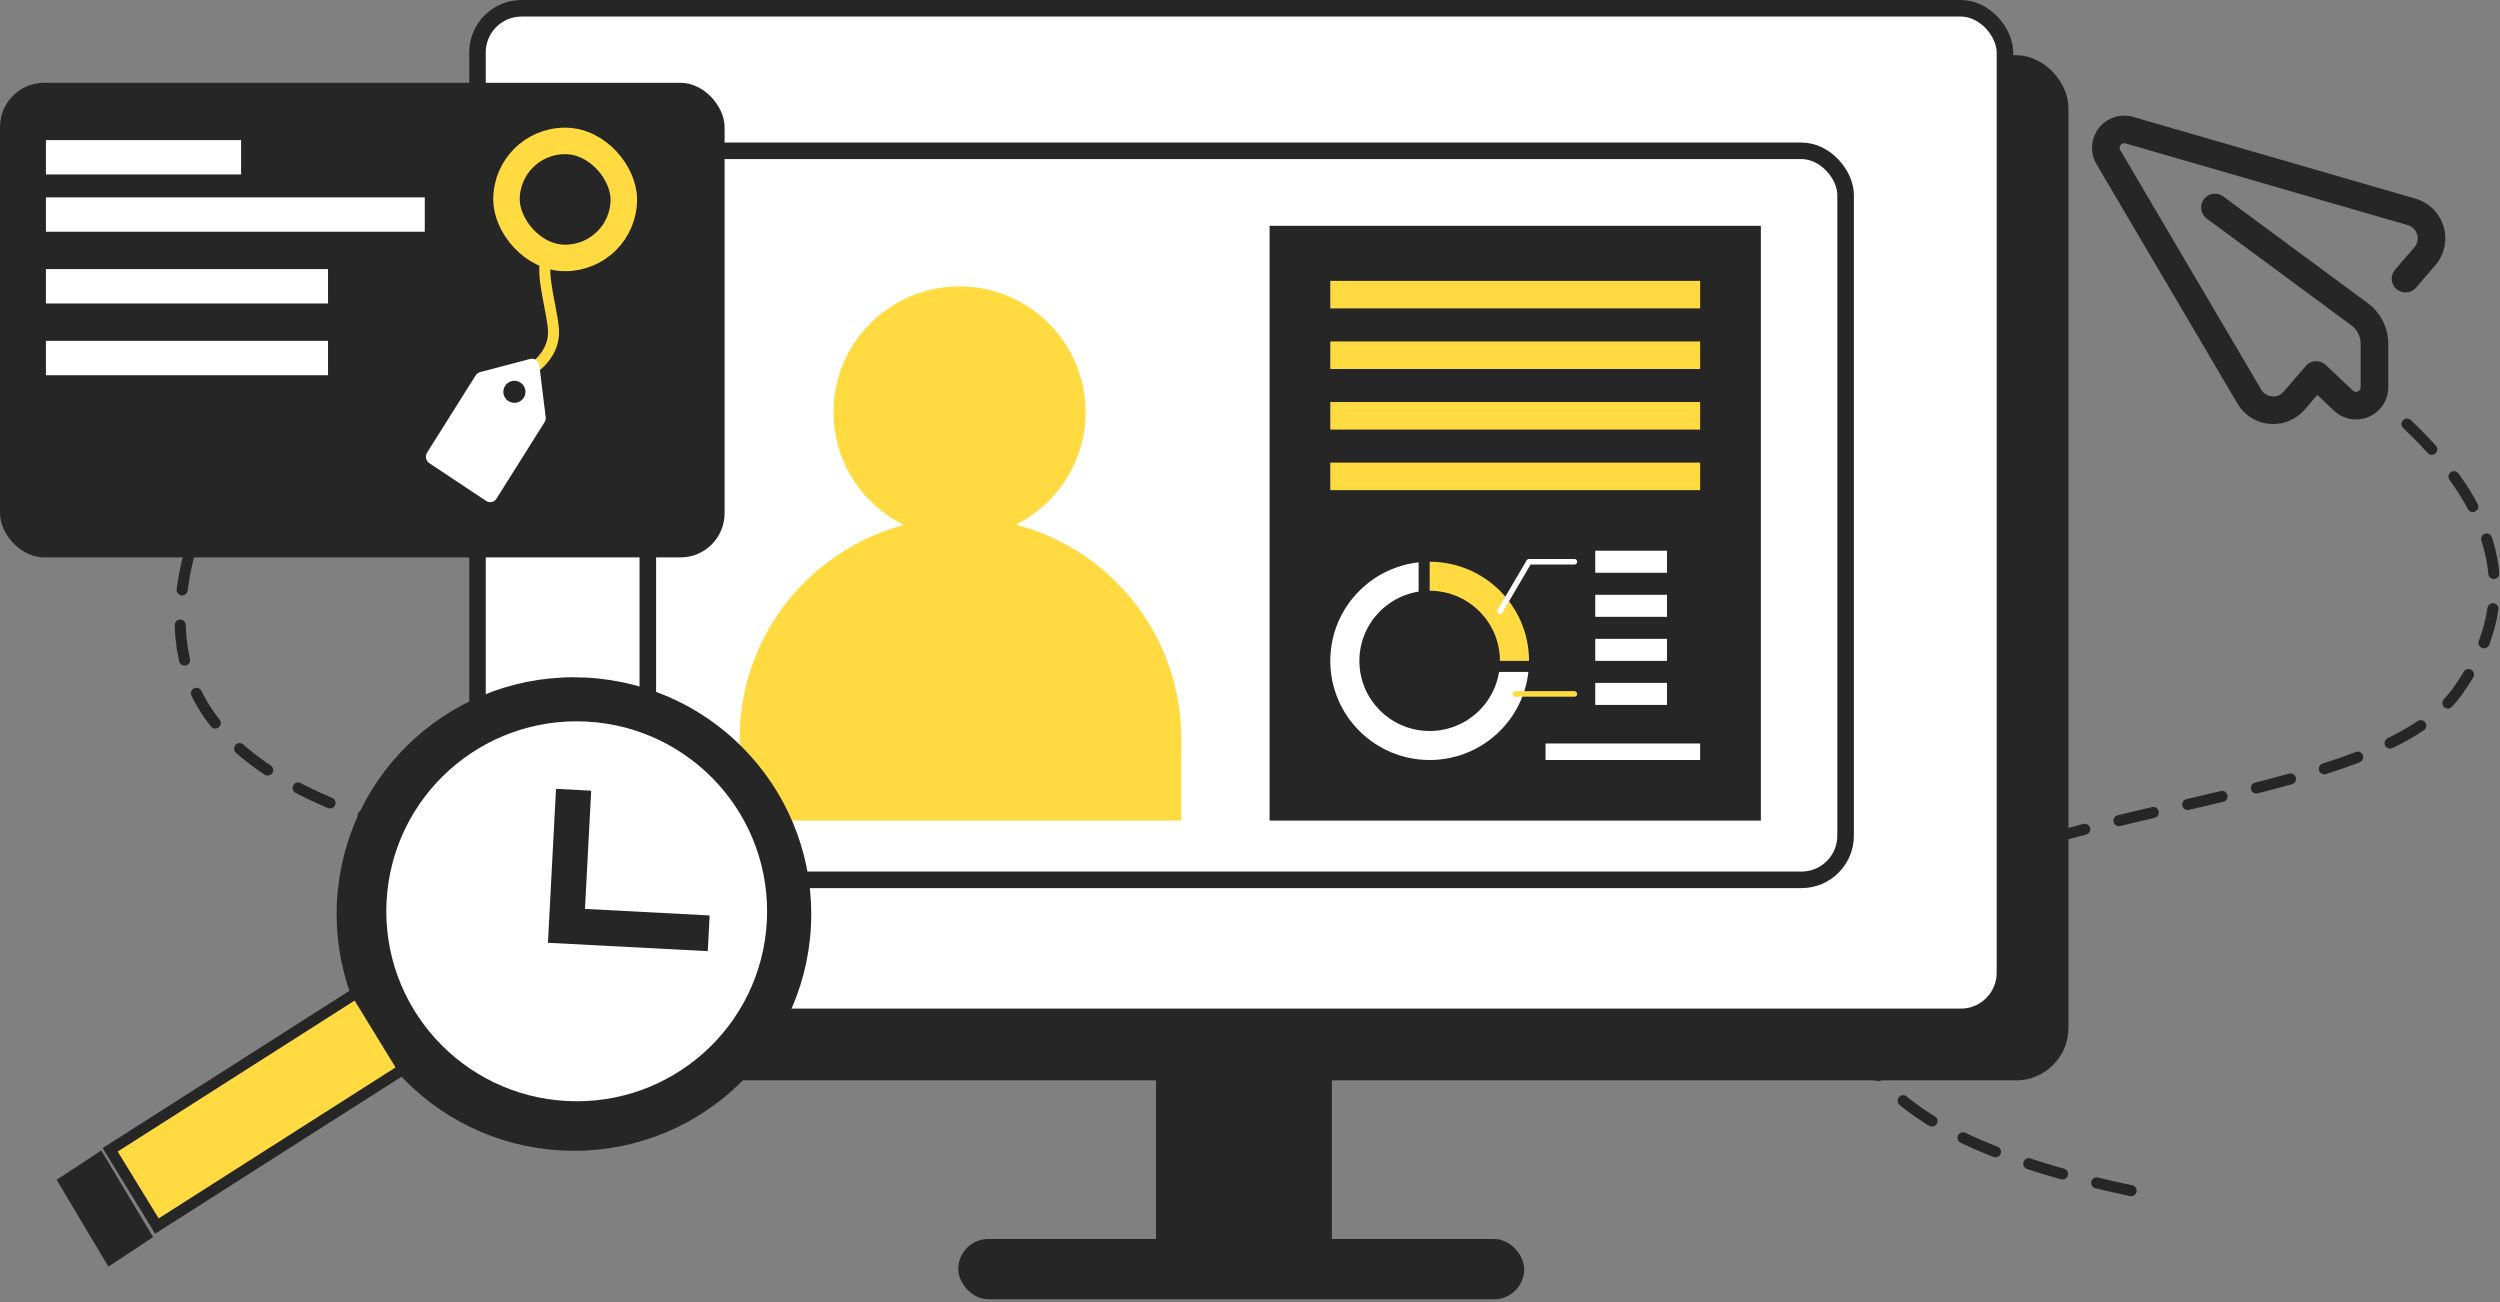
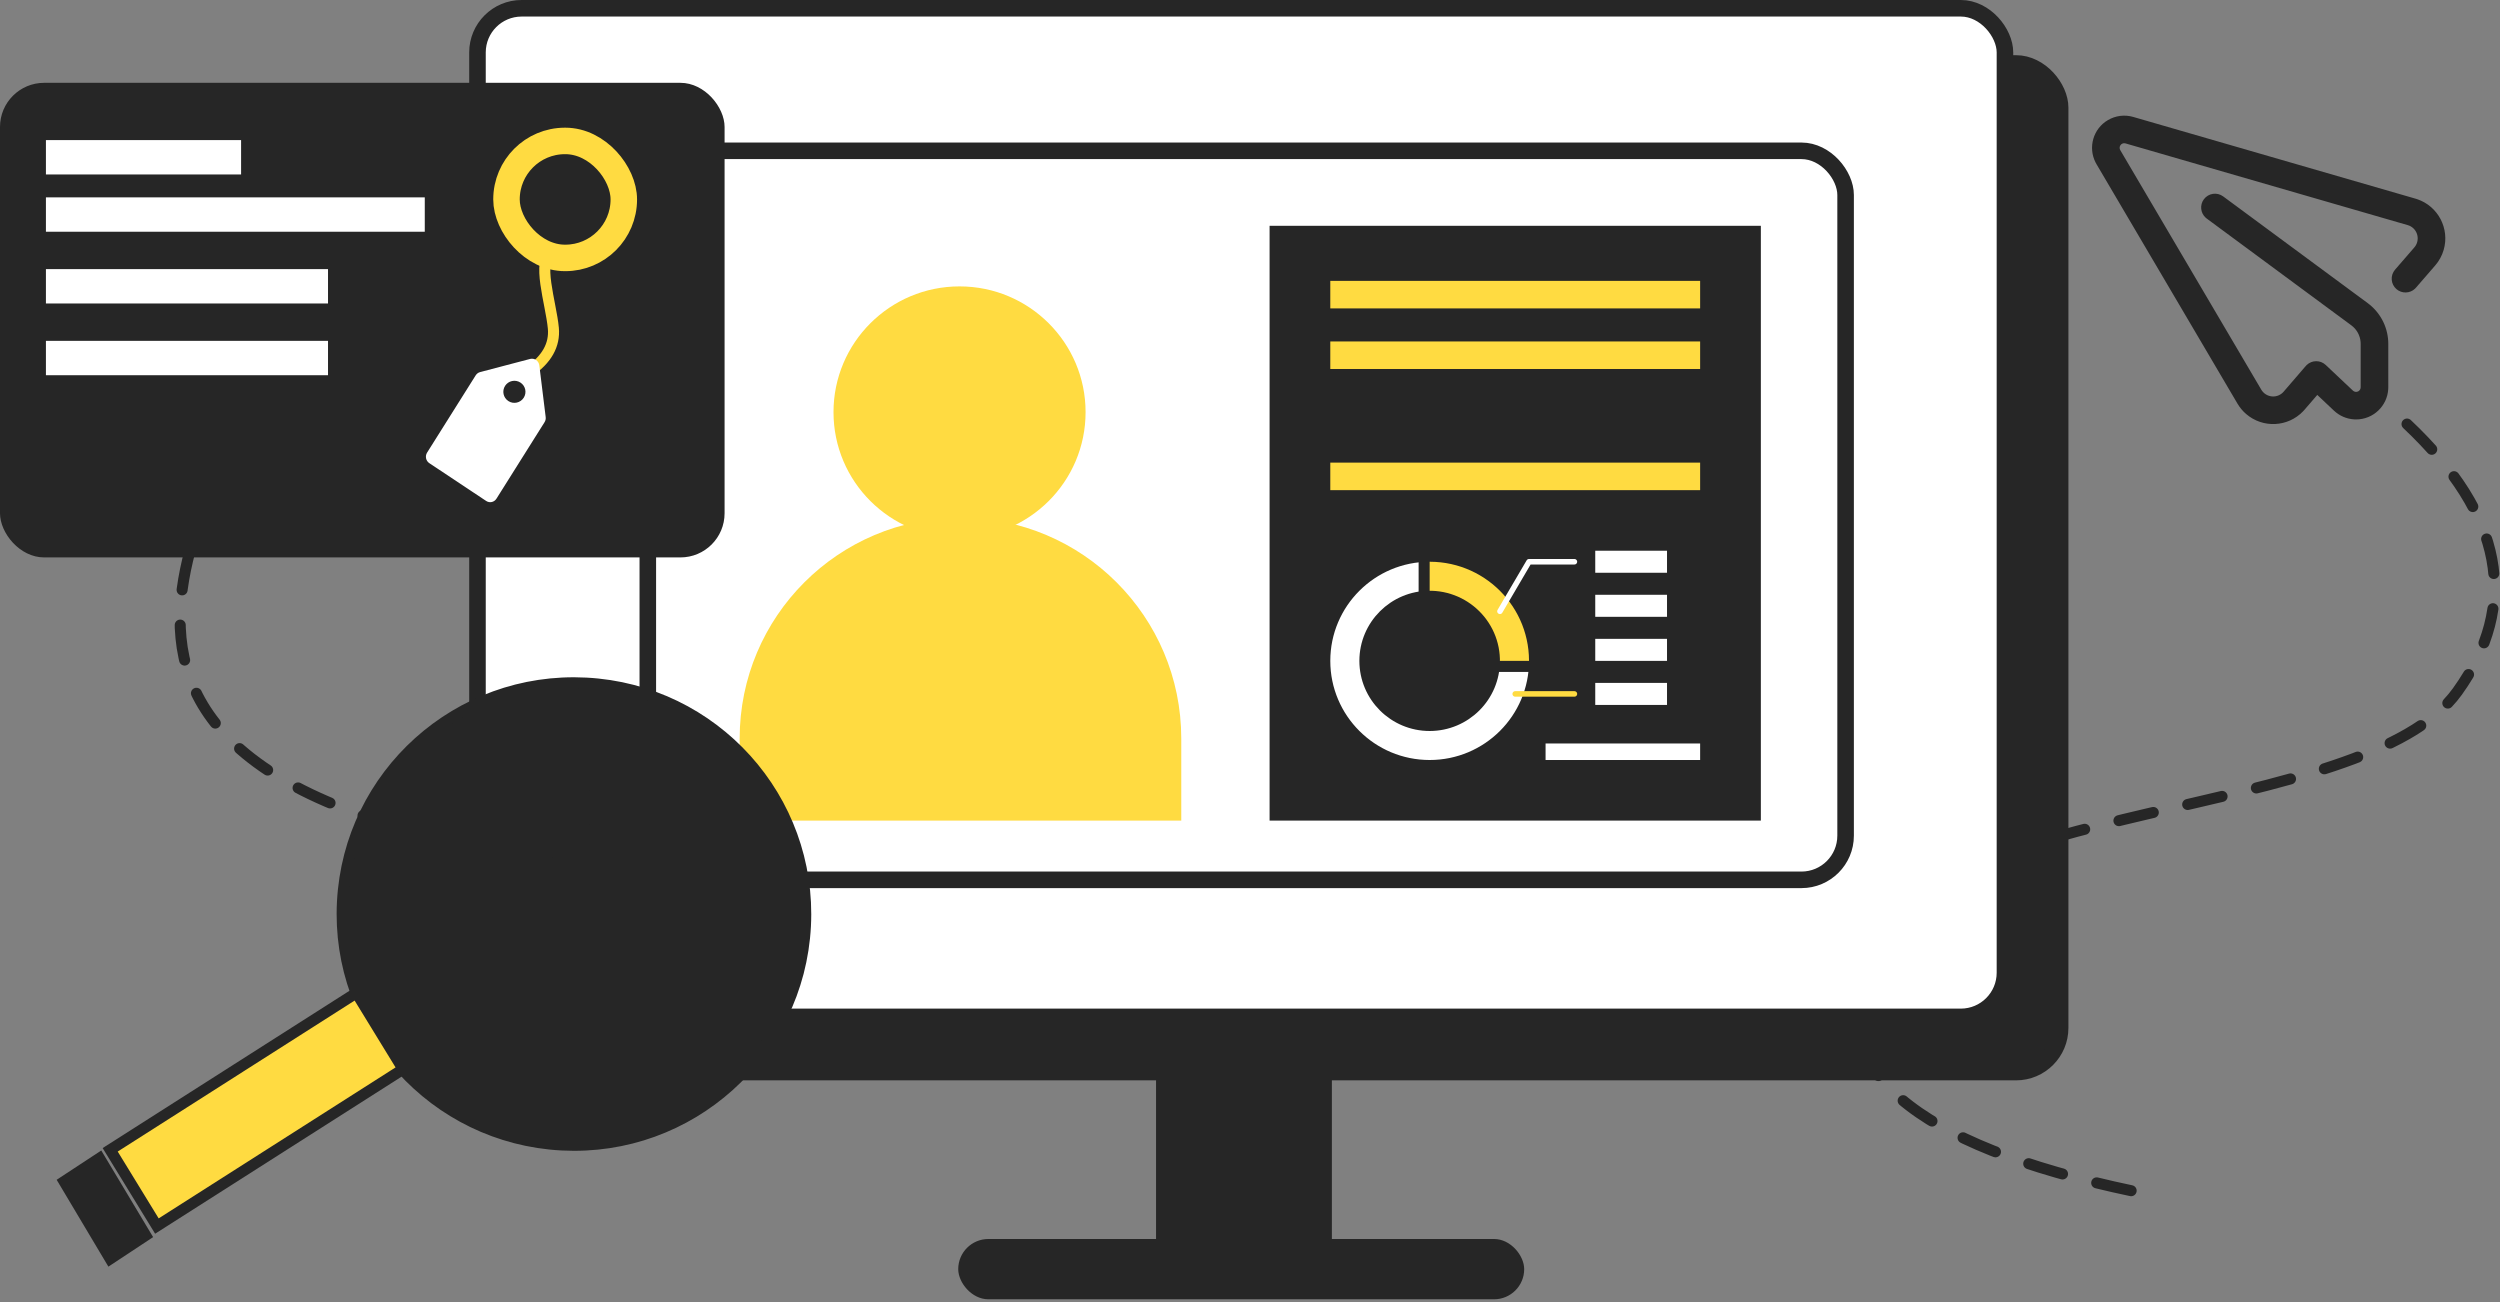
<svg xmlns="http://www.w3.org/2000/svg" width="453px" height="236px" viewBox="0 0 453 236" version="1.1">
  <rect x="0" y="0" width="453" height="236" fill="#808080" stroke="none" />
  <title>编组 16</title>
  <g id="页面-1" stroke="none" stroke-width="1" fill="none" fill-rule="evenodd">
    <g id="首页" transform="translate(-1063, -1586)">
      <g id="编组-16" transform="translate(1063, 1586)">
        <path d="M42.704,76.468 C33.886,103.818 -8.228,162.739 182.974,159.322" id="路径-26" stroke="#262626" stroke-width="2" stroke-linecap="round" stroke-linejoin="round" stroke-dasharray="6.4" />
        <g id="编组-10">
          <g id="推广" transform="translate(411.085, 48.898) scale(-1, 1) translate(-411.085, -48.898) translate(379.078, 20.956)" fill="#262626" fill-rule="nonzero">
            <path d="M56.554,0.23 C58.095,-0.217 59.754,-0.007 61.136,0.806 C63.8,2.362 64.782,5.746 63.368,8.498 L63.208,8.787 L37.657,52.188 C37.239,52.898 36.708,53.534 36.084,54.07 C33.052,56.672 28.527,56.45 25.762,53.562 L25.503,53.276 L23.202,50.603 L20.176,53.457 C19.184,54.391 17.899,54.949 16.543,55.035 L16.172,55.047 C13.056,55.047 10.512,52.608 10.343,49.537 L10.335,49.216 L10.335,41.345 C10.335,38.585 11.581,35.977 13.713,34.243 L14.056,33.975 L40.257,14.631 C41.368,13.811 42.93,14.046 43.754,15.156 C44.518,16.19 44.372,17.639 43.417,18.497 L43.228,18.65 L17.028,37.996 C16.052,38.715 15.438,39.829 15.348,41.042 L15.338,41.345 L15.338,49.216 C15.338,49.522 15.504,49.804 15.771,49.95 C16.038,50.097 16.363,50.085 16.618,49.919 L16.743,49.823 L21.674,45.173 C22.643,44.261 24.151,44.264 25.116,45.181 L25.287,45.36 L29.297,50.017 C29.793,50.592 30.521,50.91 31.278,50.884 C32.035,50.858 32.739,50.489 33.195,49.882 L33.347,49.653 L58.897,6.254 C59.06,5.981 59.053,5.637 58.879,5.371 C58.705,5.104 58.394,4.962 58.08,5.004 L57.945,5.031 L6.809,19.837 C6.038,20.057 5.42,20.638 5.15,21.397 C4.88,22.156 4.991,22.999 5.448,23.661 L5.613,23.872 L9.108,27.908 C9.542,28.408 9.759,29.062 9.711,29.723 C9.663,30.385 9.355,31 8.854,31.432 C7.875,32.279 6.425,32.231 5.502,31.364 L5.327,31.178 L1.831,27.144 C1.123,26.327 0.6,25.365 0.298,24.325 C-0.821,20.464 1.305,16.433 5.069,15.146 L5.416,15.038 L56.554,0.23 L56.554,0.23 Z" id="路径" />
          </g>
          <path d="M436.153,76.84 C453.595,93.309 456.639,109.46 445.285,125.295 C428.255,149.048 348.775,144.402 337.703,173.83 C330.322,193.45 346.599,207.451 386.536,215.835" id="路径" stroke="#262626" stroke-width="2" stroke-linecap="round" stroke-linejoin="round" stroke-dasharray="6.4" />
          <rect id="矩形" stroke="#262626" stroke-width="3" fill="#262626" x="96.518" y="11.5" width="276.78" height="182.763" rx="8" />
          <rect id="矩形" stroke="#262626" stroke-width="3" fill="#FFFFFF" x="86.518" y="1.5" width="276.78" height="182.763" rx="8" />
          <rect id="矩形" fill="#262626" x="209.475" y="185.763" width="31.861" height="39.735" />
          <rect id="矩形" fill="#262626" x="173.631" y="224.505" width="102.553" height="10.927" rx="5.464" />
          <ellipse id="椭圆形" fill="#FFDB41" cx="173.869" cy="74.681" rx="22.838" ry="22.786" />
          <path d="M174.036,93.808 C196.132,93.808 214.045,111.72 214.045,133.817 L214.045,148.694 L214.045,148.694 L134.027,148.694 L134.027,133.817 C134.027,111.72 151.94,93.808 174.036,93.808 Z" id="矩形" fill="#FFDB41" />
          <rect id="矩形" stroke="#262626" stroke-width="3" x="117.383" y="27.328" width="217.04" height="132.1" rx="8" />
          <rect id="矩形备份-33" fill="#262626" x="230.048" y="40.915" width="89.018" height="107.776" />
          <rect id="矩形" fill="#FFDB41" x="241.05" y="50.894" width="67.014" height="4.99" />
          <rect id="矩形备份-34" fill="#FFDB41" x="241.05" y="61.871" width="67.014" height="4.99" />
-           <rect id="矩形备份-39" fill="#FFDB41" x="241.05" y="72.848" width="67.014" height="4.99" />
          <rect id="矩形备份-79" fill="#FFDB41" x="241.05" y="83.826" width="67.014" height="4.99" />
          <g id="编组-24" transform="translate(0, 15.008)">
            <rect id="矩形" fill="#262626" x="0" y="0" width="131.295" height="85.997" rx="8" />
            <rect id="矩形" fill="#FFFFFF" x="8.321" y="20.755" width="68.648" height="6.227" />
            <rect id="矩形备份-84" fill="#FFFFFF" x="8.321" y="33.755" width="51.115" height="6.227" />
            <rect id="矩形备份-85" fill="#FFFFFF" x="8.321" y="46.754" width="51.115" height="6.227" />
            <rect id="矩形备份-53" fill="#FFFFFF" x="8.321" y="10.378" width="35.364" height="6.227" />
            <rect id="矩形" stroke="#FFDB41" stroke-width="4.8" x="91.775" y="10.528" width="21.259" height="21.199" rx="10.6" />
            <g id="编组-23" transform="translate(77.174, 30.533)">
              <path d="M19.303,22 C17.28,18.596 17.043,15.57 18.592,12.922 C20.915,8.948 26.64,3.05 24.626,0.573" id="路径-19" stroke="#FFDB41" stroke-width="2" transform="translate(21.316, 11.286) scale(-1, 1) rotate(-25) translate(-21.316, -11.286) " />
              <path d="M18.881,19.499 L9.816,21.882 C9.49,21.969 9.207,22.179 9.019,22.472 L0.214,36.474 C-0.187,37.113 -0.008,37.971 0.616,38.383 L10.92,45.233 C11.544,45.649 12.376,45.465 12.78,44.826 L21.5,30.96 C21.673,30.686 21.745,30.357 21.704,30.034 L20.55,20.666 C20.45,19.841 19.665,19.296 18.881,19.499" id="Fill-76" fill="#FFFFFF" />
              <path d="M17.719,26.54 C17.118,27.468 15.88,27.736 14.95,27.136 C14.019,26.536 13.751,25.297 14.352,24.369 C14.953,23.444 16.195,23.177 17.125,23.777 C18.055,24.376 18.32,25.612 17.719,26.54" id="Fill-77" fill="#262626" />
            </g>
          </g>
          <g id="编组-20" transform="translate(241.05, 99.792)">
            <path d="M18.004,0.996 C23.251,0.996 28.002,3.118 31.441,6.549 C34.88,9.981 37.007,14.722 37.007,19.958 C37.007,25.195 34.88,29.936 31.441,33.368 C28.002,36.799 23.251,38.921 18.004,38.921 C12.756,38.921 8.006,36.799 4.567,33.368 C1.127,29.936 -1,25.195 -1,19.958 C-1,14.722 1.127,9.981 4.567,6.549 C8.006,3.118 12.756,0.996 18.004,0.996 Z M18.004,8.253 C14.763,8.253 11.829,9.564 9.705,11.682 C7.583,13.8 6.269,16.726 6.269,19.958 C6.269,23.191 7.583,26.117 9.705,28.235 C11.829,30.353 14.763,31.664 18.004,31.664 C21.244,31.664 24.178,30.353 26.302,28.235 C28.425,26.117 29.738,23.191 29.738,19.958 C29.738,16.726 28.425,13.8 26.302,11.682 C24.178,9.564 21.244,8.253 18.004,8.253 Z" id="椭圆形" stroke="#262626" stroke-width="2" fill="#FFFFFF" fill-rule="nonzero" />
            <path d="M17.004,1.021 C22.646,0.733 27.785,2.901 31.441,6.549 C35.098,10.198 37.271,15.327 36.982,20.958 L36.982,20.958 L29.696,20.958 C29.998,17.333 28.642,14.017 26.302,11.682 C23.962,9.348 20.638,7.994 17.004,8.295 L17.004,8.295 Z" id="形状结合" stroke="#262626" stroke-width="2" fill="#FFDB41" fill-rule="nonzero" />
            <polyline id="路径-6" stroke="#FFFFFF" stroke-linecap="round" stroke-linejoin="round" points="30.738 10.977 36.007 1.996 44.234 1.996" />
            <rect id="矩形" fill="#FFFFFF" x="48.01" y="0" width="13.003" height="3.992" />
            <rect id="矩形备份-80" fill="#FFFFFF" x="48.01" y="7.983" width="13.003" height="3.992" />
            <rect id="矩形备份-81" fill="#FFFFFF" x="48.01" y="15.967" width="13.003" height="3.992" />
            <rect id="矩形备份-82" fill="#FFFFFF" x="48.01" y="23.95" width="13.003" height="3.992" />
            <rect id="矩形备份-83" fill="#FFFFFF" x="39.008" y="34.927" width="28.006" height="2.994" />
            <line x1="33.507" y1="25.946" x2="44.234" y2="25.946" id="路径-7" stroke="#FFDB41" stroke-linecap="round" stroke-linejoin="round" />
          </g>
        </g>
        <g id="编组-15" transform="translate(79.327, 177.007) scale(-1, 1) rotate(-3) translate(-79.327, -177.007) translate(12.285, 121.447)">
          <ellipse id="椭圆形" stroke="#262626" stroke-width="2" fill="#262626" cx="43" cy="42.902" rx="42" ry="41.902" />
          <polygon id="矩形" fill="#262626" points="126.289 90.169 134.084 95.894 123.899 111.121 116.084 105.354" />
          <path d="M81.619,59.234 L124.683,89.962 L115.507,103.316 L72.444,72.588 L81.619,59.234 Z" id="矩形" stroke="#262626" stroke-width="2" fill="#FFDB41" />
-           <ellipse id="椭圆形" fill="#FFFFFF" cx="42.527" cy="42.378" rx="34.5" ry="34.421" />
          <polygon id="矩形" fill="#262626" transform="translate(32.933, 34.383) scale(-1, 1) translate(-32.933, -34.383) " points="18.433 20.415 24.815 20.415 24.815 41.869 47.433 41.869 47.433 48.351 18.433 48.351" />
        </g>
      </g>
    </g>
  </g>
</svg>